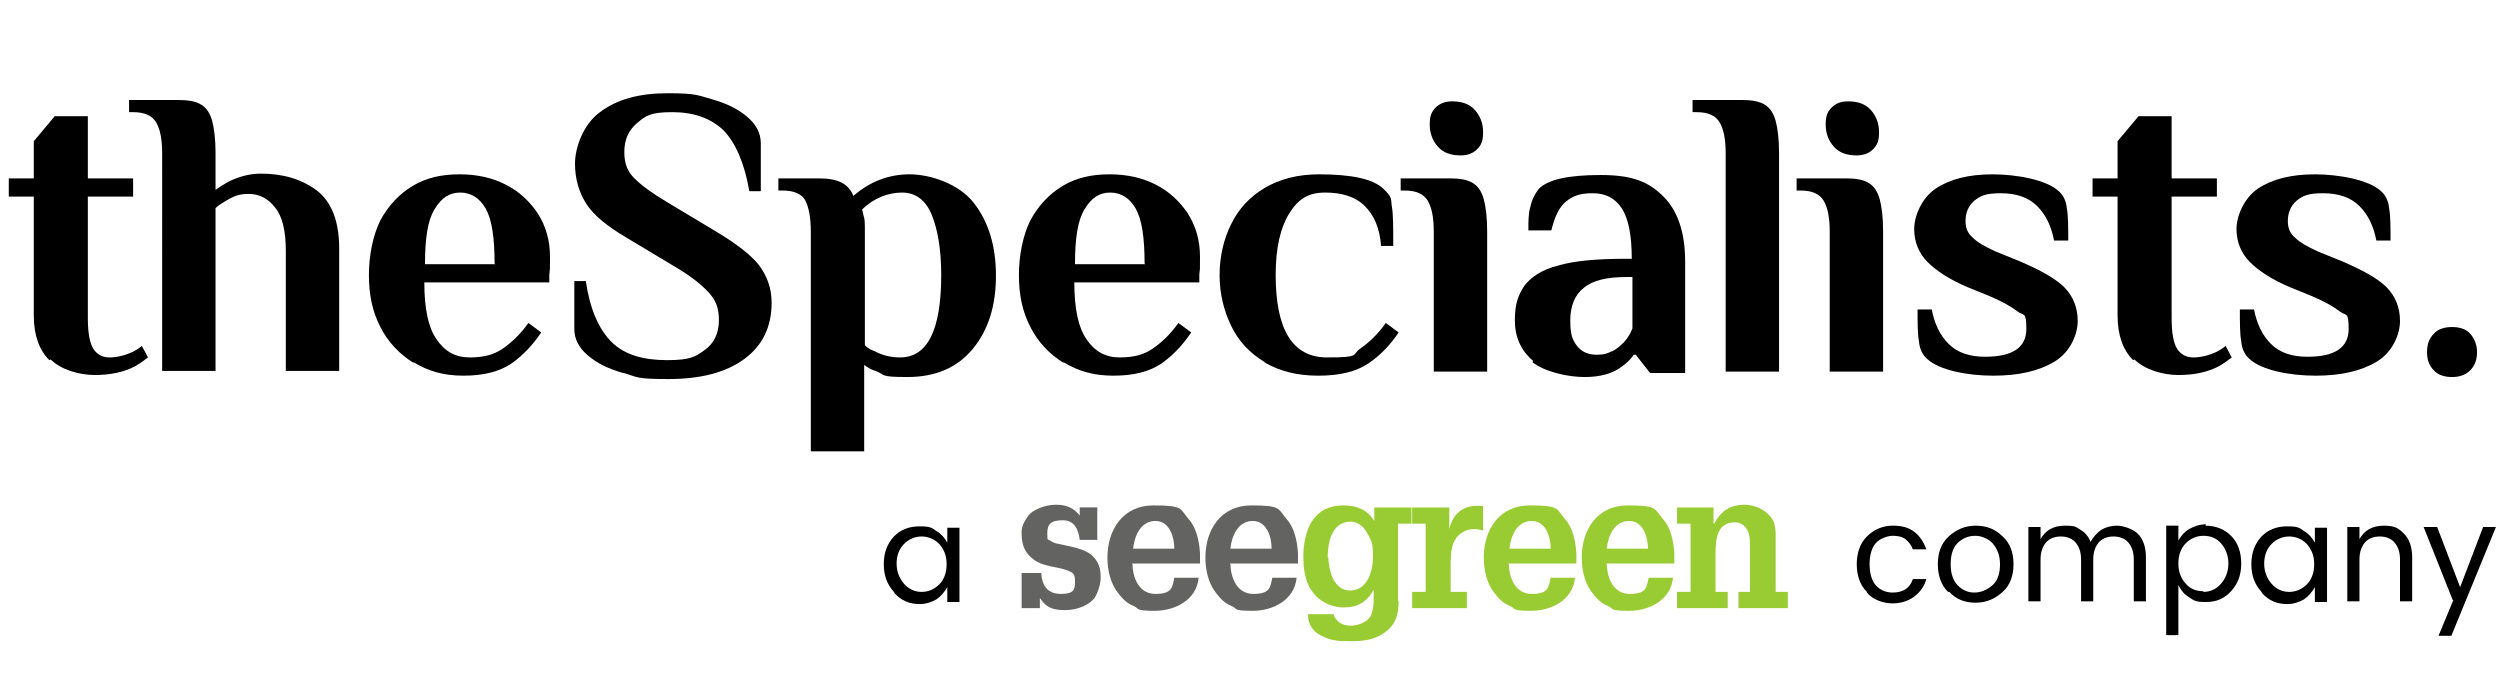
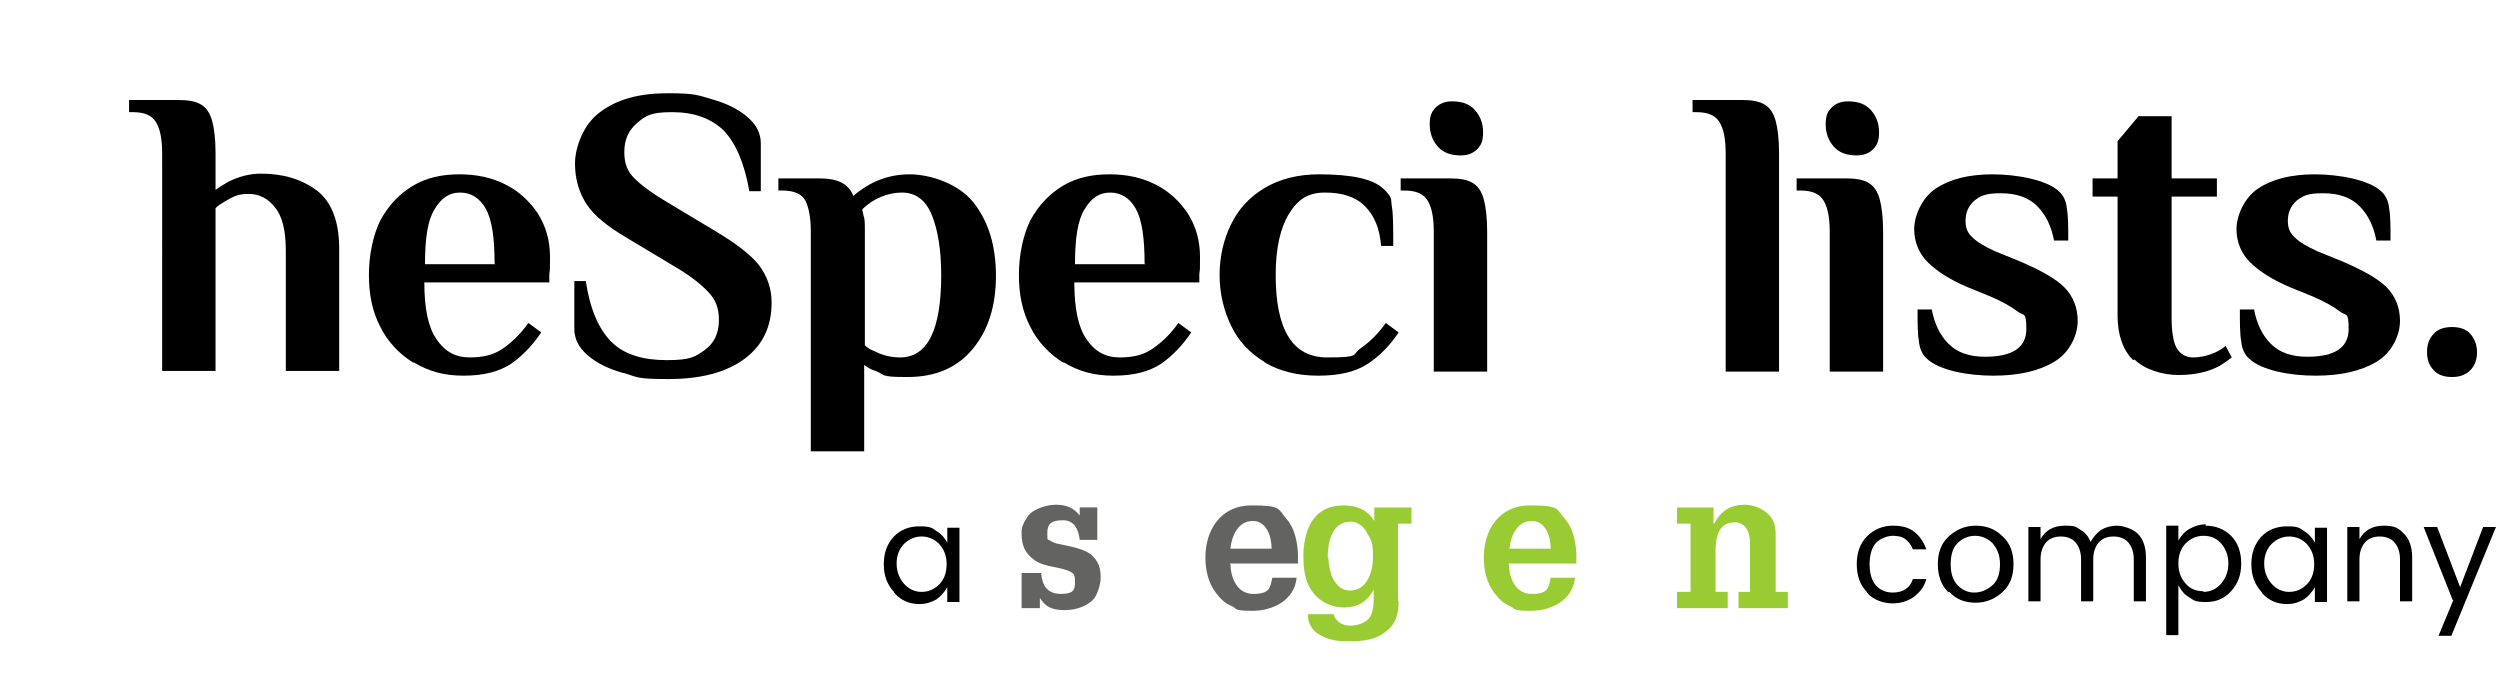
<svg xmlns="http://www.w3.org/2000/svg" version="1.1" viewBox="0 0 370 100">
  <defs>
    <style>
      .cls-1 {
        fill: #636361;
      }

      .cls-2 {
        isolation: isolate;
      }

      .cls-3 {
        fill: #9c3;
      }
    </style>
  </defs>
  <g>
    <g id="Logo">
      <g id="theSpecialists." class="cls-2">
        <g class="cls-2">
-           <path d="M7.3,53.3c-1.5-1.5-2.3-3.7-2.3-6.6v-17.6H1.3v-2.7h3.7v-5.5l3.1-3.7h4.9v9.2h6.7v2.7h-6.7v18c0,2.2.3,3.7.8,4.5.5.8,1.3,1.3,2.4,1.3s2.3-.3,3.4-.8c.4-.2.9-.5,1.4-.9l.9,1.7c-.5.4-1.2.9-1.9,1.3-1.7.9-3.7,1.3-6,1.3s-5-.8-6.5-2.3Z" />
          <path d="M24,22.7c0-2.1-.3-3.6-.9-4.6-.6-1-1.7-1.5-3.4-1.5h-.6v-1.8h7.3c1.5,0,2.6.2,3.4.7.8.5,1.3,1.3,1.6,2.4.3,1.1.5,2.7.5,4.8v5.4c.4-.3,1-.7,1.9-1.2,1.6-.8,3.2-1.2,4.8-1.2,3.3,0,6,.8,8.3,2.5,2.2,1.7,3.3,4.6,3.3,8.6v18.1h-7.9v-17.8c0-2.9-.5-5.1-1.6-6.4-1-1.3-2.3-2-3.9-2s-2.3.4-3.5,1.1c-.5.3-1,.6-1.4,1v24.1h-7.9V22.7Z" />
          <path d="M61.2,53.7c-2.1-1.3-3.8-3.1-4.9-5.3-1.2-2.3-1.7-4.8-1.7-7.7s.6-5.9,1.7-8.1c1.2-2.2,2.8-3.9,4.8-5.1,2-1.2,4.3-1.7,6.9-1.7s4.8.5,6.8,1.5c2,1,3.6,2.5,4.8,4.3,1.2,1.9,1.8,4,1.8,6.4s0,1.6-.1,2.6v1.2h-18.5c0,3.9.6,6.7,1.8,8.4,1.2,1.8,2.8,2.7,4.9,2.7s3.6-.4,4.9-1.3c1.3-.9,2.6-2.1,3.8-3.8l1.9,1.4c-1.2,1.8-2.7,3.4-4.4,4.6-1.8,1.2-4.1,1.8-7.1,1.8s-5.3-.7-7.4-2ZM73.2,39c0-3.8-.4-6.5-1.3-8.1-.9-1.6-2.2-2.4-3.8-2.4s-2.8.8-3.8,2.5c-1,1.6-1.4,4.3-1.4,8.1h10.4Z" />
          <path d="M92.2,55.2c-2.1-.6-3.8-1.4-5.2-2.6-1.3-1.1-2-2.4-2-3.9v-7.1h1.7c.6,4.1,1.9,7.1,3.8,9s4.7,2.7,8.2,2.7,4.2-.5,5.6-1.5c1.4-1,2.1-2.5,2.1-4.4s-.5-3-1.5-4.1c-1-1.1-2.6-2.4-4.8-3.7l-7.5-4.5c-2.7-1.6-4.7-3.2-5.8-4.9s-1.7-3.7-1.7-6,1.2-5.8,3.7-7.6c2.5-1.9,5.8-2.8,10-2.8s4.5.3,6.6.9c2.1.6,3.8,1.4,5.2,2.6,1.3,1.1,2,2.4,2,3.9v7.1h-1.7c-.7-4.1-2-7.1-3.8-9-1.9-1.8-4.4-2.7-7.6-2.7s-3.9.5-5.2,1.6c-1.3,1.1-1.9,2.5-1.9,4.3s.5,2.9,1.5,3.9c1,1,2.6,2.2,4.8,3.5l7.5,4.5c2.8,1.7,4.9,3.3,6.1,4.8,1.2,1.6,1.9,3.4,1.9,5.6,0,3.5-1.3,6.3-4,8.3-2.7,2-6.4,3-11.3,3s-4.5-.3-6.6-.9Z" />
          <path d="M120,34.3c0-2.1-.3-3.6-.8-4.6-.5-1-1.7-1.5-3.4-1.5h-.6v-1.8h6c1.4,0,2.5.2,3.3.6.8.4,1.4,1,1.8,2,2.4-2.1,5.2-3.2,8.3-3.2s7.3,1.4,9.5,4.2c2.2,2.8,3.3,6.4,3.3,10.8s-1.1,8-3.4,10.8c-2.3,2.8-5.5,4.2-9.7,4.2s-3.2-.3-4.7-.9c-.7-.2-1.2-.5-1.7-.9v12.8h-7.9v-32.3ZM139.3,40.7c0-3.7-.5-6.7-1.4-8.9-.9-2.2-2.4-3.3-4.4-3.3s-4.2.8-5.9,2.5l.2.9c.2.5.2,1.2.2,2.1v17.1c.4.4.9.7,1.5.9,1.1.6,2.4.9,3.7.9,4.1,0,6.1-4.1,6.1-12.2Z" />
          <path d="M157.4,53.7c-2.1-1.3-3.8-3.1-4.9-5.3-1.2-2.3-1.7-4.8-1.7-7.7s.6-5.9,1.7-8.1c1.2-2.2,2.8-3.9,4.8-5.1,2-1.2,4.3-1.7,6.9-1.7s4.8.5,6.8,1.5c2,1,3.6,2.5,4.8,4.3,1.2,1.9,1.8,4,1.8,6.4s0,1.6-.1,2.6v1.2h-18.5c0,3.9.6,6.7,1.8,8.4,1.2,1.8,2.8,2.7,4.9,2.7s3.6-.4,4.9-1.3c1.3-.9,2.6-2.1,3.8-3.8l1.9,1.4c-1.2,1.8-2.7,3.4-4.4,4.6-1.8,1.2-4.1,1.8-7.1,1.8s-5.3-.7-7.4-2ZM169.4,39c0-3.8-.4-6.5-1.3-8.1-.9-1.6-2.2-2.4-3.8-2.4s-2.8.8-3.8,2.5c-1,1.6-1.4,4.3-1.4,8.1h10.4Z" />
          <path d="M187.2,53.6c-2.2-1.3-3.9-3.1-5-5.4-1.1-2.3-1.7-4.8-1.7-7.5s.6-5.3,1.7-7.5c1.1-2.3,2.8-4.1,5-5.4,2.2-1.3,4.9-2,8-2,4.9,0,8,.7,9.5,2.1s1.1,1.6,1.3,2.7c.2,1.1.2,3.1.2,5.8h-1.8c-.2-2.6-1-4.5-2.4-5.9-1.4-1.4-3.4-2-5.9-2s-4,1-5.3,3.1c-1.3,2.1-2,5.1-2,9.1,0,8.1,2.5,12.2,7.6,12.2s3.6-.4,4.9-1.3c1.3-.9,2.6-2.1,3.8-3.8l1.9,1.4c-1.2,1.8-2.7,3.4-4.5,4.6-1.8,1.2-4.2,1.8-7.4,1.8s-5.8-.7-8-2Z" />
          <path d="M212.2,34.3c0-2.1-.3-3.6-.9-4.6-.6-1-1.7-1.5-3.4-1.5h-.6v-1.8h7.3c1.5,0,2.6.2,3.4.7.8.5,1.3,1.3,1.6,2.4.3,1.1.5,2.7.5,4.8v20.7h-7.9v-20.7ZM212.8,21.7c-.8-.9-1.2-2-1.2-3.3s.3-1.9.9-2.5c.6-.6,1.4-.9,2.4-.9,1.5,0,2.6.4,3.4,1.3s1.2,2,1.2,3.3-.3,1.9-.9,2.5-1.4.9-2.4.9c-1.5,0-2.6-.4-3.4-1.3Z" />
-           <path d="M226.9,53.4c-1.8-1.5-2.7-3.5-2.7-6s.5-3.7,1.4-5.1c1-1.3,2.6-2.4,5-3,2.4-.7,5.7-1,10-1h.9c0-3.5-.5-6-1.5-7.5-1-1.5-2.4-2.2-4.3-2.2s-2.9.4-3.9,1.2c-1,.8-1.7,2.2-2.2,4.3h-3.4c0-1.4,0-2.6.3-3.5.2-1,.6-1.8,1.2-2.6,1.3-1.4,4.3-2.1,9.2-2.1s7.2,1.1,9.3,3.2c2.1,2.1,3.2,5.3,3.2,9.6v16.5h-5.2l-2.1-2.7h-.3c-.4.6-.9,1.1-1.7,1.7-1.4,1.1-3.3,1.6-5.6,1.6s-5.8-.7-7.7-2.2ZM238.6,52c.6-.3,1.2-.8,1.8-1.4.5-.6.9-1.2,1.2-2v-7.6h-.9c-2.9,0-5,.5-6.3,1.6-1.3,1-2,2.7-2,4.8s.3,2.9,1,3.8c.7.9,1.7,1.3,2.9,1.3s1.6-.2,2.2-.5Z" />
          <path d="M255.4,22.7c0-2.1-.3-3.6-.9-4.6-.6-1-1.7-1.5-3.4-1.5h-.6v-1.8h7.3c1.5,0,2.6.2,3.4.7.8.5,1.3,1.3,1.6,2.4.3,1.1.5,2.7.5,4.8v32.3h-7.9V22.7Z" />
          <path d="M270.8,34.3c0-2.1-.3-3.6-.9-4.6-.6-1-1.7-1.5-3.4-1.5h-.6v-1.8h7.3c1.5,0,2.6.2,3.4.7.8.5,1.3,1.3,1.6,2.4.3,1.1.5,2.7.5,4.8v20.7h-7.9v-20.7ZM271.4,21.7c-.8-.9-1.2-2-1.2-3.3s.3-1.9.9-2.5c.6-.6,1.4-.9,2.4-.9,1.5,0,2.6.4,3.4,1.3s1.2,2,1.2,3.3-.3,1.9-.9,2.5c-.6.6-1.4.9-2.4.9-1.5,0-2.6-.4-3.4-1.3Z" />
          <path d="M285.2,53.1c-.7-.6-1.1-1.5-1.2-2.6-.2-1.1-.2-2.7-.2-4.7h2.1c.4,2.1,1.2,3.8,2.5,5.1s3.1,1.9,5.4,1.9c4.1,0,6.1-1.4,6.1-4.1s-.4-1.9-1.3-2.6c-.9-.7-2.3-1.5-4.2-2.3l-3.2-1.3c-2.6-1.1-4.6-2.4-5.9-3.7-1.3-1.3-2-3-2-4.9s1.1-4.6,3.2-6c2.1-1.4,4.9-2.1,8.4-2.1s8,.8,9.8,2.5c.7.6,1.1,1.5,1.2,2.6.2,1.1.2,2.7.2,4.7h-2.1c-.4-2.1-1.2-3.8-2.5-5.1-1.3-1.3-3.1-1.9-5.4-1.9s-3,.4-3.9,1.1c-.9.8-1.3,1.8-1.3,3s.4,1.9,1.1,2.5c.7.7,1.8,1.3,3.3,2l3.7,1.5c3,1.3,5.2,2.5,6.5,3.8,1.3,1.3,2,3,2,5s-1.1,4.6-3.4,6c-2.3,1.4-5.3,2.1-9.1,2.1s-8-.8-9.8-2.5Z" />
          <path d="M315.7,53.3c-1.5-1.5-2.3-3.7-2.3-6.6v-17.6h-3.7v-2.7h3.7v-5.5l3.1-3.7h4.9v9.2h6.7v2.7h-6.7v18c0,2.2.3,3.7.8,4.5.5.8,1.3,1.3,2.4,1.3s2.3-.3,3.4-.8c.4-.2.9-.5,1.4-.9l.9,1.7c-.5.4-1.2.9-1.9,1.3-1.7.9-3.7,1.3-6,1.3s-5-.8-6.5-2.3Z" />
          <path d="M332.9,53.1c-.7-.6-1.1-1.5-1.2-2.6-.2-1.1-.2-2.7-.2-4.7h2.1c.4,2.1,1.2,3.8,2.5,5.1,1.3,1.3,3.1,1.9,5.4,1.9,4.1,0,6.1-1.4,6.1-4.1s-.4-1.9-1.3-2.6c-.9-.7-2.3-1.5-4.2-2.3l-3.2-1.3c-2.6-1.1-4.6-2.4-5.9-3.7-1.3-1.3-2-3-2-4.9s1.1-4.6,3.2-6,4.9-2.1,8.4-2.1,8,.8,9.8,2.5c.7.6,1.1,1.5,1.2,2.6.2,1.1.2,2.7.2,4.7h-2.1c-.4-2.1-1.2-3.8-2.5-5.1-1.3-1.3-3.1-1.9-5.4-1.9s-3,.4-3.9,1.1c-.9.8-1.3,1.8-1.3,3s.4,1.9,1.1,2.5c.7.7,1.8,1.3,3.3,2l3.7,1.5c3,1.3,5.2,2.5,6.5,3.8,1.3,1.3,2,3,2,5s-1.1,4.6-3.4,6c-2.3,1.4-5.3,2.1-9.1,2.1s-8-.8-9.8-2.5Z" />
          <path d="M360.2,54.8c-.7-.7-1-1.6-1-2.7s.3-2,1-2.7c.6-.7,1.6-1,2.7-1s2.1.3,2.7,1c.6.7,1,1.6,1,2.7s-.3,2-1,2.7c-.7.7-1.6,1-2.7,1s-2.1-.3-2.7-1Z" />
        </g>
      </g>
      <g id="seegreen" class="cls-2">
        <g class="cls-2">
          <path class="cls-1" d="M159.8,79.9c-.2-1.6-.8-2.9-2.5-2.9s-2.3.5-2.3,1.9.1.8.4,1.1c.3.2.6.3.8.4,1.6.4,4.6.7,5.7,2.1.8.9,1,1.8,1,3,0,.9-.4,2.2-.9,3-.7.9-2.3,1.8-4.4,1.8s-2.9-.6-3.7-1.8v1.5h-2.7v-5.2h2.9c.1,1.8.9,3.1,2.9,3.1s2.1-.7,2.1-1.8-.2-1.2-.7-1.5c-1.7-.8-3.7-.6-5.3-1.7-1.4-1-1.9-2.2-1.9-3.9-.1-1.2.6-2.1,1-2.7.6-.8,2.4-1.6,4.1-1.6s2.7.6,3.5,1.6v-1.2h2.6v4.8h-2.7Z" />
-           <path class="cls-1" d="M167.6,83.3c0,2.1.9,4.6,3.4,4.6s2.5-1,2.8-2.4h3.6c-.3,3.3-3.5,4.9-6.5,4.9s-2.2-.3-3.1-.7c-1-.4-1.6-1-2.3-1.9-1.2-1.5-1.6-3.5-1.6-5.3,0-4.1,2.3-7.7,6.8-7.7s3.9.5,5.2,2c1.2,1.3,1.6,3.4,1.7,5.1,0,.4,0,.9,0,1.3,0,0,0,.1,0,.2h-9.9ZM173.8,81.2c0-1.7-.7-4.1-2.8-4.1s-3.1,2.1-3.3,4.1h6.1Z" />
          <path class="cls-1" d="M182.1,83.3c0,2.1.9,4.6,3.4,4.6s2.5-1,2.8-2.4h3.6c-.3,3.3-3.5,4.9-6.5,4.9s-2.2-.3-3.1-.7c-1-.4-1.6-1-2.3-1.9-1.2-1.5-1.6-3.5-1.6-5.3,0-4.1,2.3-7.7,6.8-7.7s3.9.5,5.2,2c1.2,1.3,1.6,3.4,1.7,5.1,0,.4,0,.9,0,1.3,0,0,0,.1,0,.2h-9.9ZM188.2,81.2c0-1.7-.7-4.1-2.8-4.1s-3.1,2.1-3.3,4.1h6.1Z" />
        </g>
        <g class="cls-2">
          <path class="cls-3" d="M207,88.9c0,2-.4,3.6-2.2,4.8-1.4,1-3.1,1.2-4.8,1.2s-3,0-4.6-.9c-1-.5-1.7-1.5-1.8-2.6,0-.2,0-.3,0-.5h3.8c0,.3.2.6.4.8.4.6,1.3.9,2,.9,1.2,0,2.8-.5,3.2-1.8.4-1.1.3-2.4.3-3.5-1,1.8-2.4,2.6-4.4,2.6s-4.1-1-5.2-3.2c-.7-1.4-.8-3.1-.8-4.6s.4-3.7,1.3-5c1-1.5,2.5-2.3,4.6-2.3s3.6.7,4.6,2.3v-2h5.5v2.4h-2v11.4ZM196.6,82.5c0,1,.3,2.4.7,3.2.6,1,1.3,1.7,2.5,1.7,2.6,0,3.4-2.9,3.4-5s-.2-2.3-.8-3.4c-.5-1-1.4-1.8-2.5-1.8-2.8,0-3.4,3.1-3.4,5.3Z" />
-           <path class="cls-3" d="M214.5,78.3c.6-2.6,2.4-3.7,5-3.4v3.6c-.4-.1-.9-.2-1.3-.2-1.4,0-2.6.8-3.1,2.1-.4,1-.4,2.4-.4,3.4v3.8h2.4v2.4h-8.1v-2.4h2v-10.1h-2v-2.4h5.5v3.2Z" />
          <path class="cls-3" d="M223.3,83.3c0,2.1.9,4.6,3.4,4.6s2.5-1,2.8-2.4h3.6c-.3,3.3-3.5,4.9-6.5,4.9s-2.2-.3-3.1-.7c-1-.4-1.6-1-2.3-1.9-1.2-1.5-1.6-3.5-1.6-5.3,0-4.1,2.3-7.7,6.8-7.7s3.9.5,5.2,2c1.2,1.3,1.6,3.4,1.7,5.1,0,.4,0,.9,0,1.3,0,0,0,.1,0,.2h-9.9ZM229.5,81.2c0-1.7-.7-4.1-2.8-4.1s-3.1,2.1-3.3,4.1h6.1Z" />
-           <path class="cls-3" d="M237.8,83.3c0,2.1.9,4.6,3.4,4.6s2.5-1,2.8-2.4h3.6c-.3,3.3-3.5,4.9-6.5,4.9s-2.2-.3-3.1-.7c-1-.4-1.6-1-2.3-1.9-1.2-1.5-1.6-3.5-1.6-5.3,0-4.1,2.3-7.7,6.8-7.7s3.9.5,5.2,2c1.2,1.3,1.6,3.4,1.7,5.1,0,.4,0,.9,0,1.3,0,0,0,.1,0,.2h-9.9ZM243.9,81.2c0-1.7-.7-4.1-2.8-4.1s-3.1,2.1-3.3,4.1h6.1Z" />
          <path class="cls-3" d="M253.7,77.5c1-1.9,2.4-2.8,4.5-2.8s4,1.4,4.4,2.8c.2.8.2,1.4.2,2v8.1h1.8v2.4h-7.3v-2.4h1.7v-6.7c0-.7,0-1.3-.2-2-.3-.9-1-1.6-2-1.6-2.7,0-2.9,2.5-2.9,4.6v5.7h1.8v2.4h-7.5v-2.4h2v-10.1h-2v-2.4h5.4v2.4Z" />
        </g>
      </g>
      <g id="Group_1">
        <g id="a" class="cls-2">
          <g class="cls-2">
            <path d="M132.3,87.6c-1-1.1-1.5-2.4-1.5-4.1s.5-3,1.5-4.1c1-1,2.2-1.5,3.8-1.5s1.8.2,2.5.7c.7.4,1.2,1,1.6,1.7v-2.2h1.8v11h-1.8v-2.2c-.4.7-.9,1.3-1.6,1.8-.7.4-1.5.7-2.5.7-1.5,0-2.7-.5-3.7-1.6ZM139,86.5c.7-.7,1.1-1.7,1.1-3s-.4-2.2-1.1-3c-.7-.7-1.6-1.1-2.6-1.1s-1.9.4-2.6,1.1c-.7.7-1.1,1.7-1.1,2.9s.4,2.2,1.1,3c.7.8,1.6,1.2,2.6,1.2s1.9-.4,2.6-1.1Z" />
          </g>
        </g>
        <g id="company" class="cls-2">
          <g class="cls-2">
            <path d="M276.3,87.6c-1-1-1.5-2.4-1.5-4.1s.5-3.1,1.5-4.1,2.3-1.6,3.8-1.6,2.4.3,3.2.9c.8.6,1.4,1.5,1.8,2.6h-2c-.2-.6-.6-1.1-1.1-1.5-.5-.4-1.2-.5-1.9-.5s-1.9.4-2.5,1.1c-.6.7-.9,1.8-.9,3.1s.3,2.4.9,3.1,1.5,1.1,2.5,1.1c1.6,0,2.6-.7,3-2h2c-.3,1.1-.9,1.9-1.8,2.6-.8.6-1.9,1-3.2,1s-2.9-.5-3.8-1.6Z" />
            <path d="M288.3,87.6c-1-1-1.5-2.4-1.5-4.1s.5-3.1,1.6-4.1c1.1-1,2.4-1.6,4-1.6s2.9.5,4,1.6c1.1,1,1.6,2.4,1.6,4.1s-.5,3.1-1.6,4.1-2.4,1.6-4,1.6-2.9-.5-3.9-1.6ZM292.2,87.7c1,0,1.9-.4,2.7-1.1.8-.7,1.1-1.8,1.1-3.1s-.4-2.3-1.1-3.1c-.7-.7-1.6-1.1-2.6-1.1s-1.9.4-2.6,1.1-1,1.8-1,3.1.3,2.3,1,3.1c.7.7,1.5,1.1,2.5,1.1Z" />
            <path d="M302,78v1.8c.7-1.3,1.9-2,3.6-2s1.6.2,2.3.6c.7.4,1.2,1,1.5,1.8.4-.7.9-1.3,1.6-1.8.7-.4,1.5-.6,2.3-.6s2.3.4,3.1,1.2c.8.8,1.2,2,1.2,3.5v6.5h-1.8v-6.2c0-1.1-.3-1.9-.8-2.5-.5-.6-1.3-.9-2.2-.9s-1.7.3-2.2.9c-.5.6-.8,1.4-.8,2.5v6.2h-1.8v-6.2c0-1.1-.3-1.9-.8-2.5s-1.3-.9-2.2-.9-1.7.3-2.2.9-.8,1.4-.8,2.5v6.2h-1.8v-11h1.8Z" />
            <path d="M326.4,77.8c1.5,0,2.8.5,3.8,1.5,1,1,1.5,2.4,1.5,4.1s-.5,3-1.5,4.1-2.2,1.6-3.7,1.6-1.8-.2-2.5-.7c-.7-.4-1.2-1-1.6-1.8v7.4h-1.8v-16.2h1.8v2.2c.4-.7.9-1.3,1.6-1.7s1.5-.7,2.5-.7ZM326.1,87.6c1,0,1.9-.4,2.6-1.2.7-.8,1.1-1.8,1.1-3s-.4-2.2-1.1-3-1.6-1.1-2.6-1.1-1.9.4-2.6,1.1-1.1,1.7-1.1,3,.4,2.2,1.1,3,1.6,1.1,2.6,1.1Z" />
            <path d="M334.7,87.6c-1-1.1-1.5-2.4-1.5-4.1s.5-3,1.5-4.1c1-1,2.2-1.5,3.8-1.5s1.8.2,2.5.7c.7.4,1.2,1,1.6,1.7v-2.2h1.8v11h-1.8v-2.2c-.4.7-.9,1.3-1.6,1.8-.7.4-1.5.7-2.5.7-1.5,0-2.7-.5-3.7-1.6ZM341.4,86.5c.7-.7,1.1-1.7,1.1-3s-.4-2.2-1.1-3c-.7-.7-1.6-1.1-2.6-1.1s-1.9.4-2.6,1.1c-.7.7-1.1,1.7-1.1,2.9s.4,2.2,1.1,3c.7.8,1.6,1.2,2.6,1.2s1.9-.4,2.6-1.1Z" />
            <path d="M349.2,78v1.8c.7-1.3,1.9-2,3.6-2s2.2.4,3,1.2c.8.8,1.2,2,1.2,3.5v6.5h-1.8v-6.2c0-1.1-.3-1.9-.8-2.5-.5-.6-1.3-.9-2.2-.9s-1.7.3-2.2.9c-.5.6-.8,1.4-.8,2.5v6.2h-1.8v-11h1.8Z" />
            <path d="M363,88.8l-4.3-10.8h2l3.4,8.9,3.4-8.9h1.9l-6.6,16.1h-1.9l2.2-5.3Z" />
          </g>
        </g>
      </g>
    </g>
  </g>
</svg>